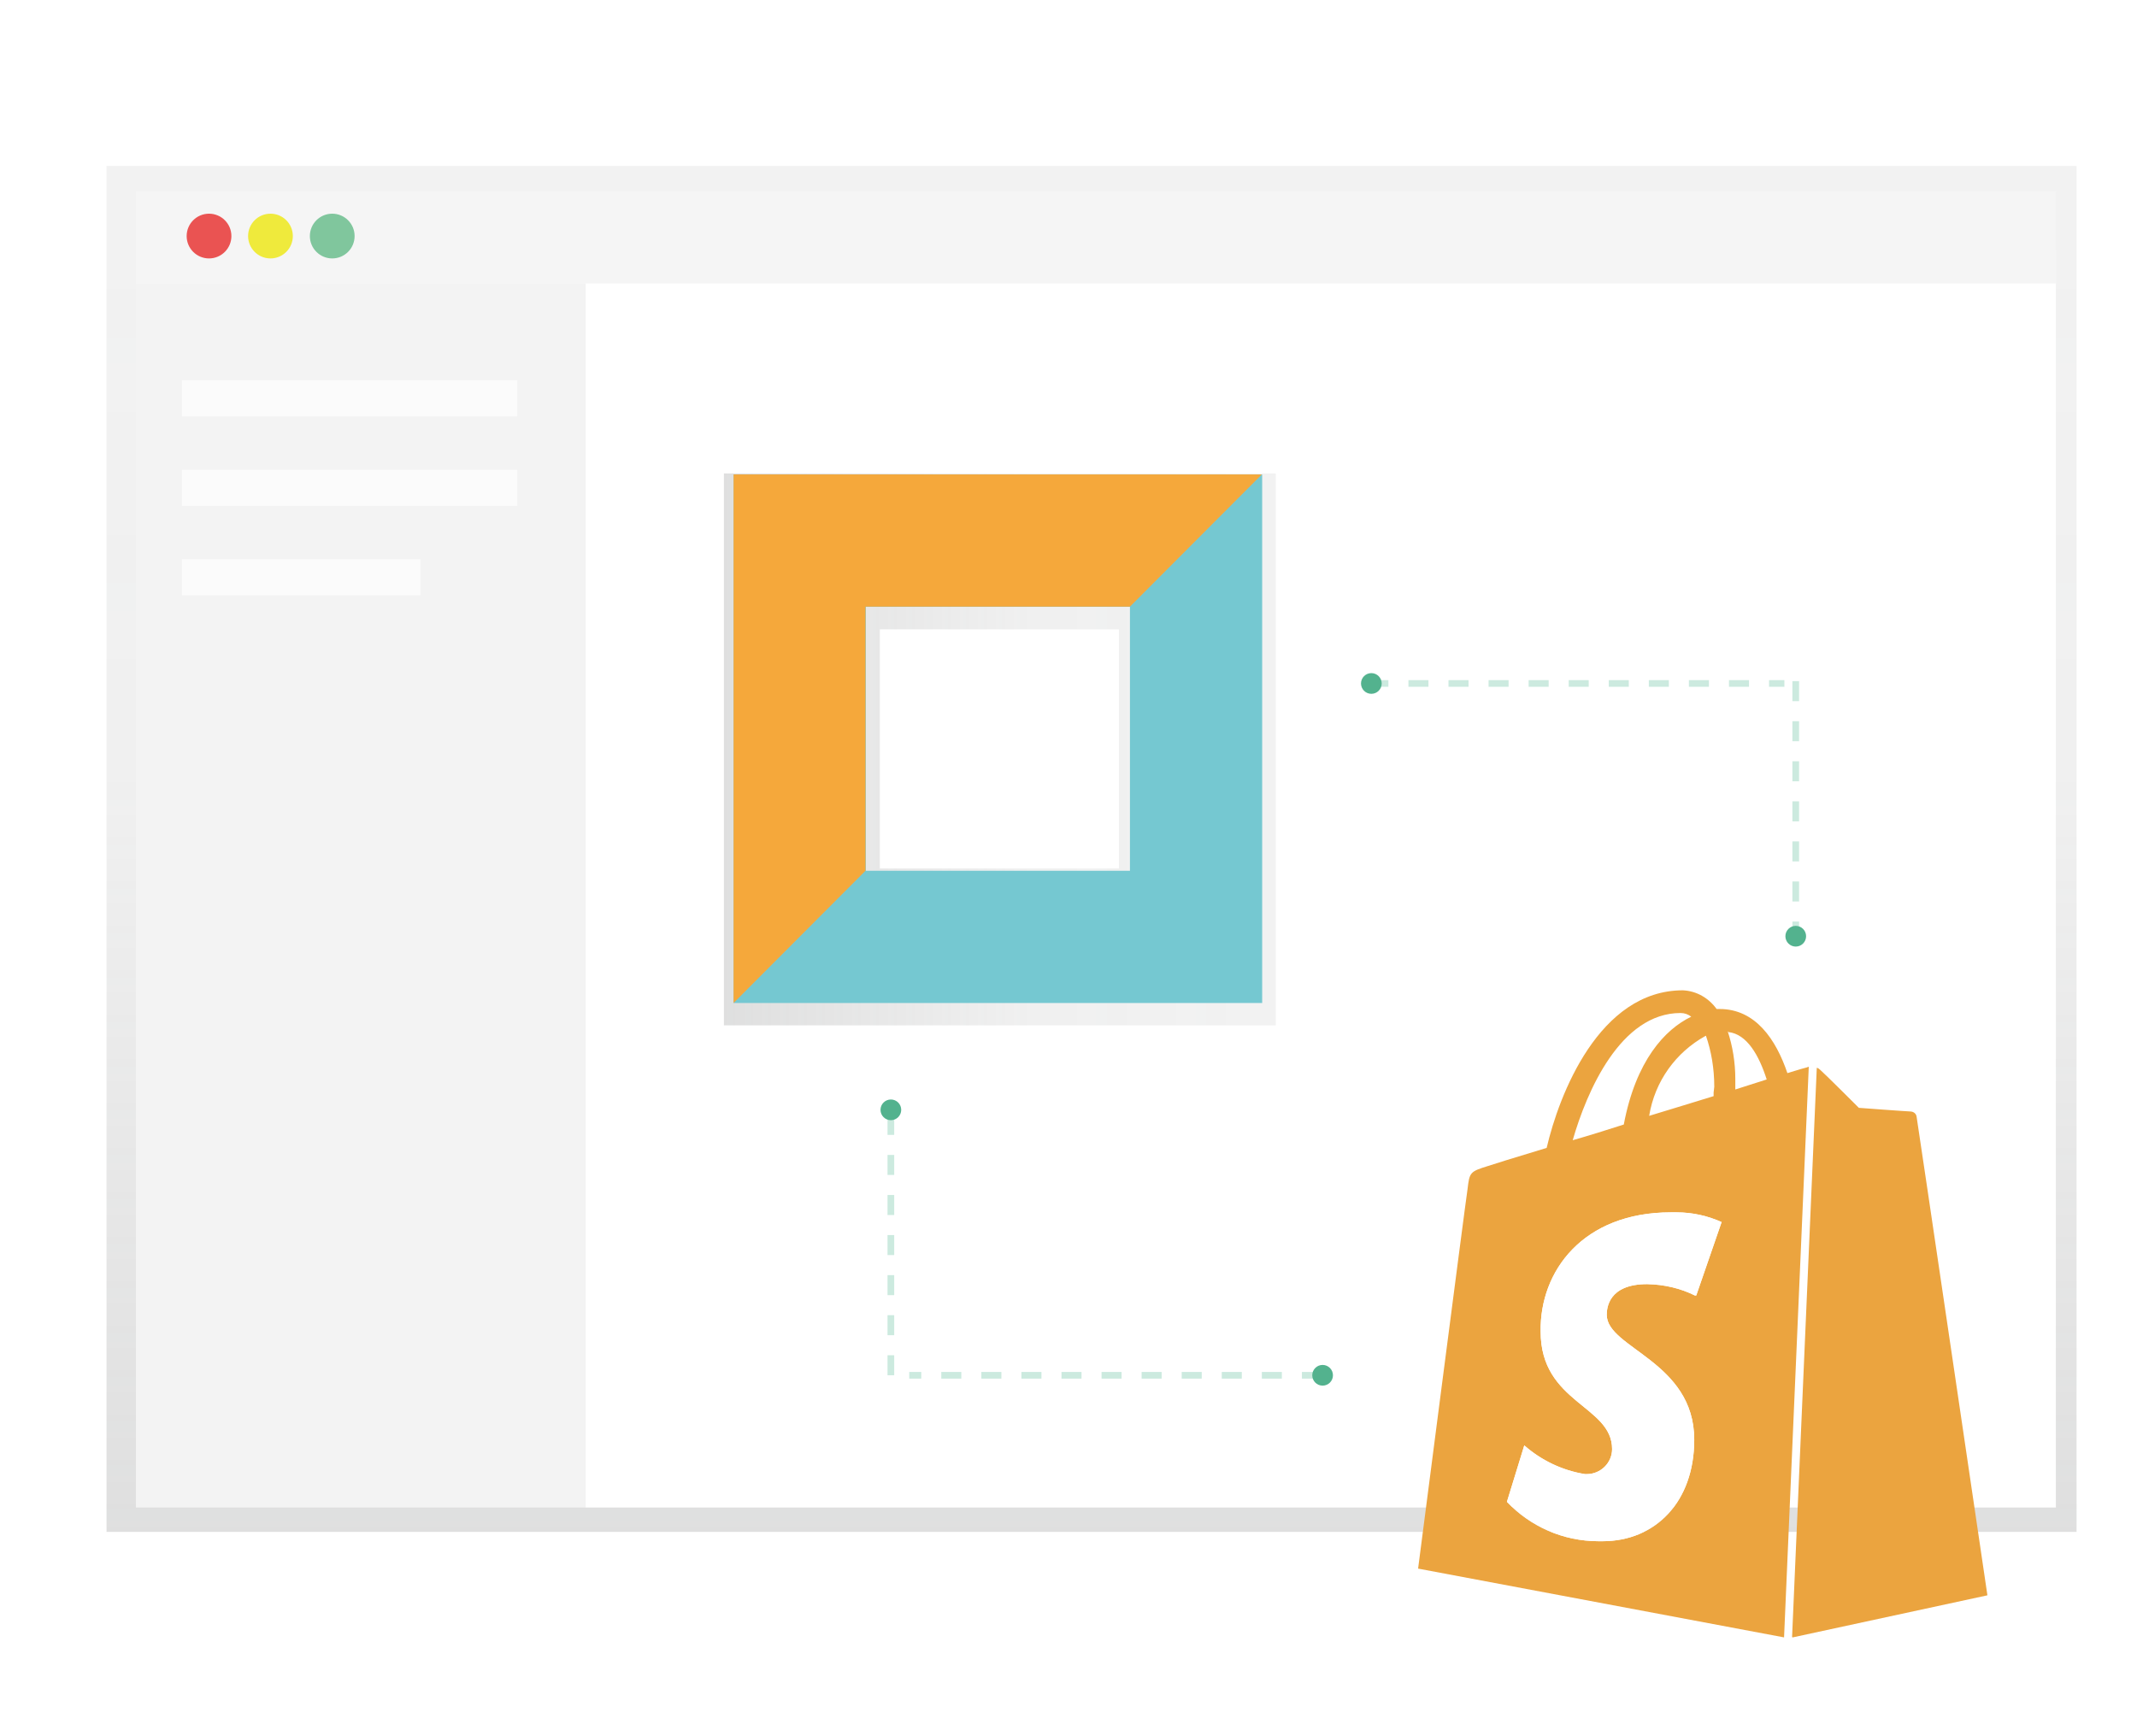
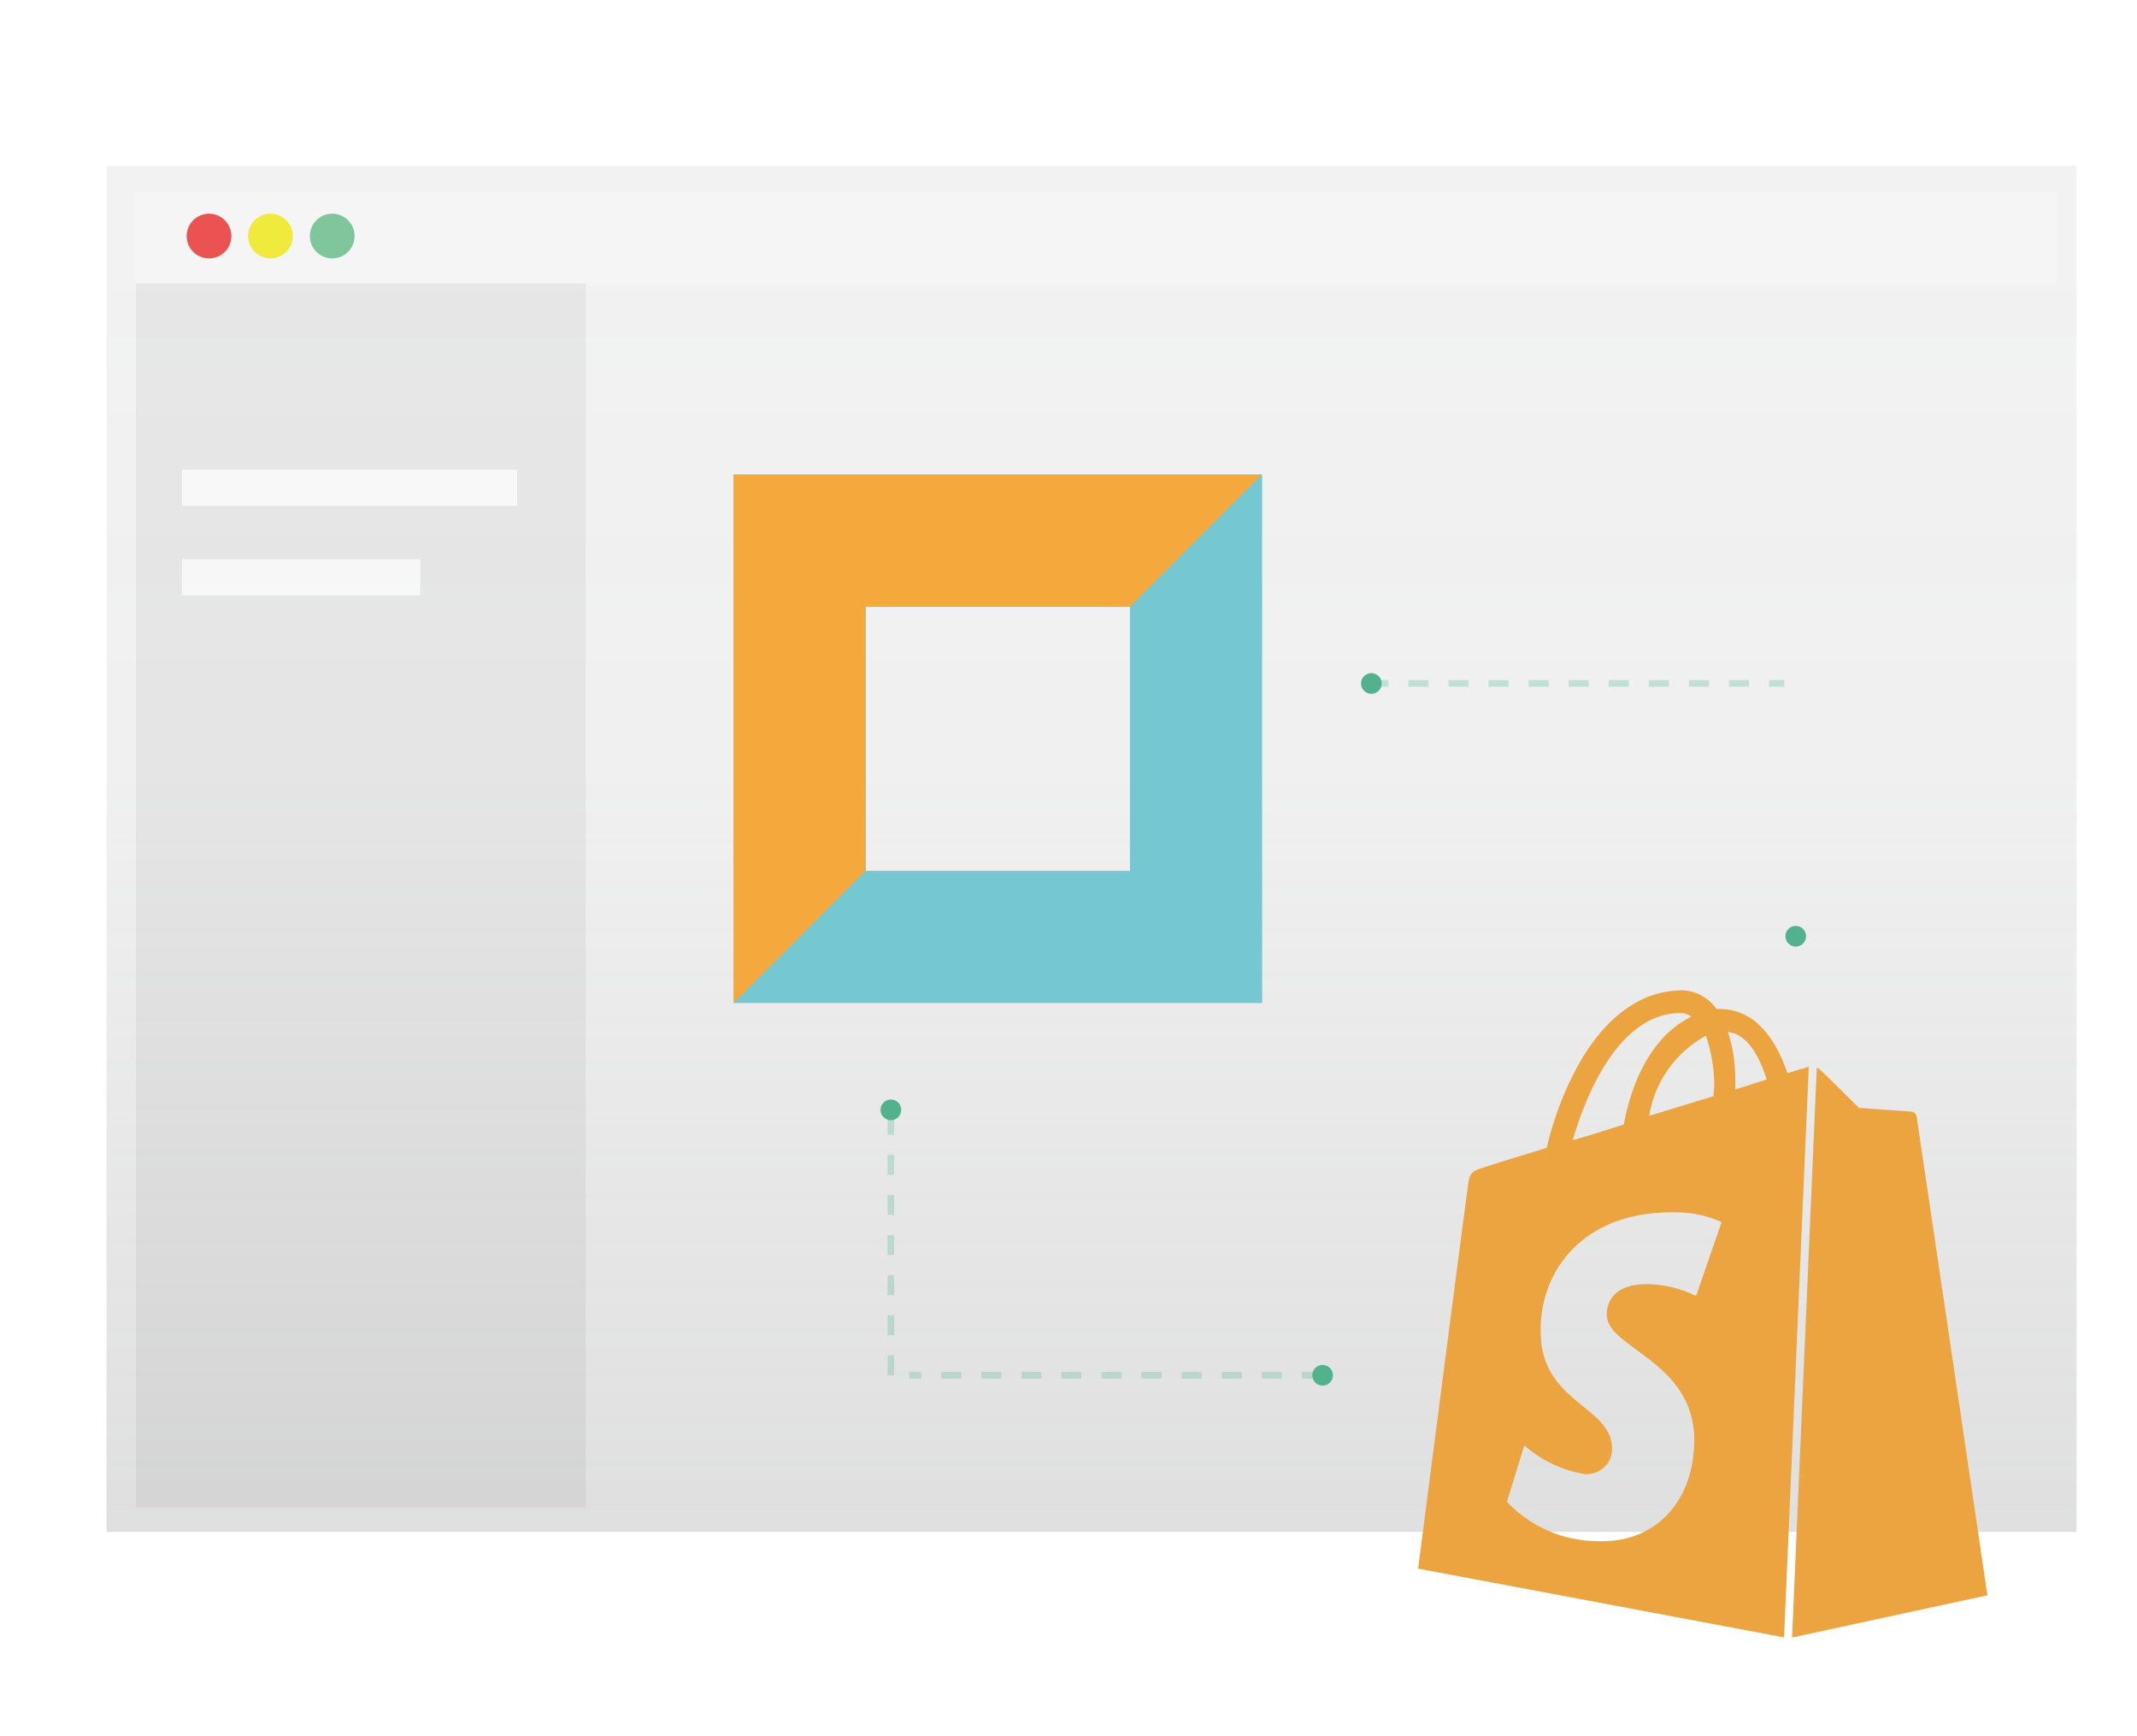
<svg xmlns="http://www.w3.org/2000/svg" version="1.1" id="圖層_1" x="0px" y="0px" viewBox="0 0 640 519.9" style="enable-background:new 0 0 640 519.9;" xml:space="preserve">
  <style type="text/css">
	.st0{fill:url(#SVGID_1_);}
	.st1{fill:#FFFFFF;}
	.st2{fill:#F5F5F5;}
	.st3{fill:#EA5352;}
	.st4{fill:#EFEA3C;}
	.st5{fill:#80C69D;}
	.st6{opacity:5.000000e-02;fill:#040000;}
	.st7{opacity:0.7;fill:#FFFFFF;}
	.st8{fill:url(#SVGID_2_);}
	.st9{fill:#87CBBD;}
	.st10{fill:url(#SVGID_3_);}
	.st11{opacity:0.1;fill:#9B9B9B;}
	.st12{opacity:0.5;fill:#F2F2F2;}
	.st13{opacity:0.75;fill:#ECA43E;}
	.st14{fill:url(#SVGID_4_);}
	.st15{fill:#E0E0E0;}
	.st16{fill:#BDBDBD;}
	.st17{fill:url(#SVGID_5_);}
	.st18{fill:url(#SVGID_6_);}
	.st19{fill:url(#SVGID_7_);}
	.st20{fill:url(#SVGID_8_);}
	.st21{fill:url(#SVGID_9_);}
	.st22{fill:url(#SVGID_10_);}
	.st23{fill:#6FB7BF;}
	.st24{fill:none;stroke:#87CBBD;stroke-width:2;stroke-miterlimit:10;stroke-dasharray:12.07,15.09;}
	.st25{fill:#F2F2F2;}
	.st26{fill:url(#SVGID_11_);}
	.st27{fill:url(#SVGID_12_);}
	.st28{opacity:0.8;fill:#EC6C43;}
	.st29{fill:url(#SVGID_13_);}
	.st30{fill:url(#SVGID_14_);}
	.st31{fill:#EBA43F;}
	.st32{fill:url(#SVGID_15_);}
	.st33{opacity:0.8;fill:#6FB7BF;}
	.st34{fill:url(#SVGID_16_);}
	.st35{opacity:0.5;}
	.st36{fill:none;stroke:#6CB0B7;stroke-width:2;stroke-miterlimit:10;}
	.st37{fill:none;stroke:#6CB0B7;stroke-width:2;stroke-miterlimit:10;stroke-dasharray:11.85,11.85;}
	.st38{fill:none;stroke:#368BCB;stroke-width:2;stroke-miterlimit:10;}
	.st39{opacity:0.5;fill:none;stroke:#6CB0B7;stroke-width:2;stroke-miterlimit:10;stroke-dasharray:12;enable-background:new    ;}
	.st40{fill:none;stroke:#6CB0B7;stroke-width:2;stroke-miterlimit:10;stroke-dasharray:11.95,11.95;}
	.st41{fill:none;stroke:#368BCB;stroke-width:4;stroke-miterlimit:10;}
	.st42{fill:none;stroke:#368BCB;stroke-width:4;stroke-miterlimit:10;stroke-dasharray:11.56,11.56;}
	.st43{fill:url(#SVGID_17_);}
	.st44{opacity:0.15;fill:#9B9B9B;}
	.st45{fill:url(#SVGID_18_);}
	.st46{opacity:0.8;fill:#FFFFFF;}
	.st47{fill:url(#SVGID_19_);}
	.st48{fill:#DCDBDB;}
	.st49{fill:#ED9024;}
	.st50{fill:url(#SVGID_20_);}
	.st51{fill:url(#SVGID_21_);}
	.st52{fill:url(#SVGID_22_);}
	.st53{fill:url(#SVGID_23_);}
	.st54{fill:url(#SVGID_24_);}
	.st55{fill:none;stroke:#FFFFFF;stroke-linecap:round;stroke-linejoin:round;}
	.st56{fill:none;stroke:#525460;stroke-miterlimit:10;}
	.st57{fill:none;stroke:#525460;stroke-width:2;stroke-miterlimit:10;}
	.st58{fill:url(#SVGID_25_);}
	.st59{fill:#FBFBFC;}
	.st60{fill:url(#SVGID_26_);}
	.st61{opacity:0.9;fill:#FFFFFF;}
	.st62{fill:url(#SVGID_27_);}
	.st63{opacity:0.3;fill:#EC6C43;enable-background:new    ;}
	.st64{fill:#EC6C43;}
	.st65{fill:url(#SVGID_28_);}
	.st66{fill:none;stroke:#FFFFFF;stroke-linecap:round;stroke-linejoin:round;stroke-dasharray:0,4.07;}
	.st67{opacity:0.3;fill:none;stroke:#FFFFFF;stroke-linecap:round;stroke-linejoin:round;enable-background:new    ;}
	.st68{opacity:0.2;fill:#FFFFFF;enable-background:new    ;}
	.st69{fill:url(#SVGID_29_);}
	.st70{fill:url(#SVGID_30_);}
	.st71{fill:url(#SVGID_31_);}
	.st72{fill:url(#SVGID_32_);}
	.st73{fill:url(#SVGID_33_);}
	.st74{fill:url(#SVGID_34_);}
	.st75{fill:url(#SVGID_35_);}
	.st76{fill:url(#SVGID_36_);}
	.st77{fill:url(#SVGID_37_);}
	.st78{fill:url(#SVGID_38_);}
	.st79{fill:url(#SVGID_39_);}
	.st80{opacity:0.7;fill:#6FB7BF;}
	.st81{opacity:0.5;fill:#6FB7BF;}
	.st82{opacity:0.3;fill:#6FB7BF;}
	.st83{fill:url(#SVGID_40_);}
	.st84{fill:url(#SVGID_41_);}
	.st85{fill:url(#SVGID_42_);}
	.st86{opacity:0.7;}
	.st87{fill:url(#SVGID_43_);}
	.st88{fill:url(#SVGID_44_);}
	.st89{fill:url(#SVGID_45_);}
	.st90{fill:url(#SVGID_46_);}
	.st91{opacity:0.2;}
	.st92{fill:url(#SVGID_47_);}
	.st93{fill:url(#SVGID_48_);}
	.st94{fill:url(#SVGID_49_);}
	.st95{fill:url(#SVGID_50_);}
	.st96{fill:url(#SVGID_51_);}
	.st97{fill:url(#SVGID_52_);}
	.st98{fill:url(#SVGID_53_);}
	.st99{fill:url(#SVGID_54_);}
	.st100{fill:url(#SVGID_55_);}
	.st101{opacity:0.2;fill:#EBA43F;enable-background:new    ;}
	.st102{fill:url(#SVGID_56_);}
	.st103{fill:url(#SVGID_57_);}
	.st104{fill:url(#SVGID_58_);}
	.st105{fill:#FFFFFF;stroke:#FFFFFF;stroke-miterlimit:10;}
	.st106{fill:url(#SVGID_59_);}
	.st107{opacity:0.2;fill:#040000;enable-background:new    ;}
	.st108{fill:url(#SVGID_60_);}
	.st109{fill:url(#SVGID_61_);}
	.st110{fill:url(#SVGID_62_);}
	.st111{opacity:0.1;enable-background:new    ;}
	.st112{fill:#040000;}
	.st113{fill:none;stroke:#FFFFFF;stroke-width:3;stroke-linecap:round;stroke-miterlimit:10;}
	.st114{fill:url(#SVGID_63_);}
	.st115{fill:#333333;}
	.st116{opacity:0.1;fill:#040000;enable-background:new    ;}
	.st117{fill:#F6B495;}
	.st118{fill:url(#SVGID_64_);}
	.st119{fill:url(#SVGID_65_);}
	.st120{fill:#E85E44;}
	.st121{fill:#F3A07B;}
	.st122{fill:url(#SVGID_66_);}
	.st123{fill:url(#SVGID_67_);}
	.st124{fill:#B87A5D;}
	.st125{fill:url(#SVGID_68_);}
	.st126{opacity:0.24;}
	.st127{fill:url(#SVGID_69_);}
	.st128{fill:url(#SVGID_70_);}
	.st129{opacity:0.5;fill:#EBA43F;enable-background:new    ;}
	.st130{fill:#54BA94;}
	.st131{fill:url(#SVGID_71_);}
	.st132{fill:url(#SVGID_72_);}
	.st133{fill:#69A9B0;}
	.st134{fill:url(#SVGID_73_);}
	.st135{fill:url(#SVGID_74_);}
	.st136{opacity:0.3;fill:#54BA94;enable-background:new    ;}
	.st137{fill:url(#SVGID_75_);}
	.st138{fill:#6CB0B7;}
	.st139{opacity:0.3;}
	.st140{fill:none;stroke:#54BA94;stroke-width:3;stroke-miterlimit:10;stroke-dasharray:6,6;}
	.st141{fill:none;stroke:#54BA94;stroke-width:3;stroke-miterlimit:10;}
	.st142{fill:url(#SVGID_76_);}
	.st143{fill:url(#SVGID_77_);}
	.st144{fill:url(#SVGID_78_);}
	.st145{fill:url(#SVGID_79_);}
	.st146{fill:url(#SVGID_80_);}
	.st147{fill:url(#SVGID_81_);}
	.st148{fill:url(#SVGID_82_);}
	.st149{fill:url(#SVGID_83_);}
	.st150{fill:url(#SVGID_84_);}
	.st151{fill:url(#SVGID_85_);}
	.st152{fill:url(#SVGID_86_);}
	.st153{fill:url(#SVGID_87_);}
	.st154{fill:url(#SVGID_88_);}
	.st155{fill:url(#SVGID_89_);}
	.st156{fill:url(#SVGID_90_);}
	.st157{fill:url(#SVGID_91_);}
	.st158{fill:url(#SVGID_92_);}
	.st159{fill:url(#SVGID_93_);}
	.st160{fill:url(#SVGID_94_);}
	.st161{fill:url(#SVGID_95_);}
	.st162{fill:url(#SVGID_96_);}
	.st163{fill:url(#SVGID_97_);}
	.st164{fill:url(#SVGID_98_);}
	.st165{fill:none;stroke:#E0E0E0;stroke-miterlimit:10;}
	.st166{fill:none;stroke:#E0E0E0;stroke-miterlimit:10;stroke-dasharray:1,4;}
	.st167{fill:none;stroke:#E0E0E0;stroke-miterlimit:10;stroke-dasharray:0,4.07;}
	.st168{clip-path:url(#SVGID_100_);}
	.st169{fill:url(#SVGID_101_);}
	.st170{fill:url(#SVGID_102_);}
	.st171{fill:url(#SVGID_103_);}
	.st172{fill-rule:evenodd;clip-rule:evenodd;fill:#FFFFFF;}
	.st173{fill:url(#SVGID_104_);}
	.st174{fill:url(#SVGID_105_);}
	.st175{fill:url(#SVGID_106_);}
	.st176{fill:url(#SVGID_107_);}
	.st177{fill:url(#SVGID_108_);}
	.st178{fill:url(#SVGID_109_);}
	.st179{fill:url(#SVGID_110_);}
	.st180{fill:url(#SVGID_111_);}
	.st181{fill:url(#SVGID_112_);}
	.st182{fill:url(#SVGID_113_);}
	.st183{fill-rule:evenodd;clip-rule:evenodd;fill:#D8D8D8;}
	.st184{filter:url(#Adobe_OpacityMaskFilter);}
	.st185{mask:url(#mask-2_2_);}
	.st186{fill-rule:evenodd;clip-rule:evenodd;fill:#FBFBFC;}
	.st187{filter:url(#Adobe_OpacityMaskFilter_1_);}
	.st188{mask:url(#mask-4_14_);fill-rule:evenodd;clip-rule:evenodd;fill:#D8D8D8;}
	.st189{filter:url(#Adobe_OpacityMaskFilter_2_);}
	.st190{mask:url(#mask-4_13_);fill-rule:evenodd;clip-rule:evenodd;fill:#FFFFFF;}
	.st191{filter:url(#Adobe_OpacityMaskFilter_3_);}
	.st192{mask:url(#mask-4_12_);}
	.st193{fill-rule:evenodd;clip-rule:evenodd;fill:#FFFFFF;stroke:#DEDEDF;}
	.st194{fill-rule:evenodd;clip-rule:evenodd;fill:#2D6FB7;}
	.st195{fill-rule:evenodd;clip-rule:evenodd;fill:#EBEBEB;}
	.st196{fill:none;stroke:#DEDEDF;stroke-linecap:square;}
	.st197{filter:url(#Adobe_OpacityMaskFilter_4_);}
	.st198{mask:url(#mask-4_10_);fill-rule:evenodd;clip-rule:evenodd;fill:#4BB34E;}
	.st199{filter:url(#Adobe_OpacityMaskFilter_5_);}
	.st200{mask:url(#mask-4_9_);fill-rule:evenodd;clip-rule:evenodd;fill:#F3B744;}
	.st201{filter:url(#Adobe_OpacityMaskFilter_6_);}
	.st202{mask:url(#mask-4_8_);fill-rule:evenodd;clip-rule:evenodd;fill:#EB5F5A;}
	.st203{opacity:0.1;fill-rule:evenodd;clip-rule:evenodd;fill:#9B9B9B;}
	.st204{fill:url(#SVGID_114_);}
	.st205{fill:url(#SVGID_115_);}
	.st206{fill:#2E69AB;}
	.st207{fill:url(#SVGID_116_);}
	.st208{fill:url(#SVGID_117_);}
	.st209{fill:url(#SVGID_118_);}
	.st210{fill:url(#SVGID_119_);}
	.st211{fill:url(#SVGID_120_);}
	.st212{fill:url(#SVGID_121_);}
	.st213{fill:url(#SVGID_122_);}
	.st214{fill:url(#SVGID_123_);}
	.st215{fill:url(#SVGID_124_);}
	.st216{fill:#E3A042;}
	.st217{fill:#84C4B6;}
	.st218{fill:none;stroke:#84C4B6;stroke-miterlimit:10;stroke-dasharray:4,4;}
	.st219{fill:url(#SVGID_125_);}
	.st220{fill:#FFFFFF;enable-background:new    ;}
	.st221{fill:url(#SVGID_126_);}
	.st222{fill:#E6E6E5;}
	.st223{fill:none;stroke:#87CBBD;stroke-width:2;stroke-miterlimit:10;}
	.st224{opacity:0.3;fill:#E3A042;enable-background:new    ;}
	.st225{fill:none;stroke:#54BA94;stroke-width:2;stroke-miterlimit:10;stroke-dasharray:6,6;}
	.st226{fill:#53B28E;}
	.st227{fill:#75C8D1;}
	.st228{fill:#F5A83B;}
</style>
  <g>
    <linearGradient id="SVGID_1_" gradientUnits="userSpaceOnUse" x1="326.918" y1="-1184.896" x2="326.918" y2="-775.765" gradientTransform="matrix(1 0 0 -1 0 -726.093)">
      <stop offset="0" style="stop-color:#7F8080;stop-opacity:0.25" />
      <stop offset="0.54" style="stop-color:#7F8080;stop-opacity:0.12" />
      <stop offset="1" style="stop-color:#7F8080;stop-opacity:0.1" />
    </linearGradient>
    <polygon class="st0" points="31.9,49.7 31.9,70.3 31.9,458.8 621.9,458.8 621.9,70.3 621.9,49.7  " />
-     <rect x="40.7" y="75.1" class="st1" width="575" height="376.4" />
    <rect x="40.7" y="57.2" class="st2" width="575" height="27.7" />
    <circle class="st3" cx="62.6" cy="70.7" r="6.7" />
    <circle class="st4" cx="81" cy="70.7" r="6.7" />
    <circle class="st5" cx="99.5" cy="70.7" r="6.7" />
    <rect x="40.7" y="84.9" class="st6" width="134.7" height="366.6" />
-     <polyline class="st7" points="154.9,113.9 154.9,124.7 54.5,124.7 54.5,113.9  " />
    <polyline class="st7" points="154.9,140.7 154.9,151.5 54.5,151.5 54.5,140.7  " />
    <polyline class="st7" points="54.5,178.3 54.5,167.5 125.9,167.5 125.9,178.3  " />
  </g>
  <linearGradient id="SVGID_2_" gradientUnits="userSpaceOnUse" x1="216.833" y1="224.443" x2="382.102" y2="224.443">
    <stop offset="0" style="stop-color:#7F8080;stop-opacity:0.25" />
    <stop offset="0.54" style="stop-color:#7F8080;stop-opacity:0.12" />
    <stop offset="1" style="stop-color:#7F8080;stop-opacity:0.1" />
  </linearGradient>
-   <path class="st8" d="M216.8,141.8v165.3h165.3V141.8H216.8z M335.1,260.1h-71.6v-71.6h71.6V260.1z" />
  <g class="st139">
    <line class="st225" x1="409.8" y1="204.7" x2="534.4" y2="204.7" />
-     <line class="st225" x1="537.8" y1="204" x2="537.8" y2="284.2" />
  </g>
  <g class="st139">
    <line class="st225" x1="395.9" y1="411.9" x2="272.3" y2="411.9" />
    <line class="st225" x1="266.8" y1="411.9" x2="266.8" y2="332.4" />
  </g>
  <circle class="st226" cx="410.7" cy="204.7" r="3.1" />
  <circle class="st226" cx="537.8" cy="280.4" r="3.1" />
  <circle class="st226" cx="266.8" cy="332.4" r="3.1" />
  <circle class="st226" cx="396.1" cy="411.9" r="3.1" />
  <g>
    <path class="st31" d="M536.9,490.4l58.3-12.6c0,0-21-142.4-21.2-143.3c-0.1-0.9-0.8-1.5-1.7-1.6c-0.8,0-15.6-1.1-15.6-1.1   s-10.3-10.3-11.6-11.4c-0.3-0.3-0.6-0.5-1-0.6l0,0l-7.4,170.5L536.9,490.4L536.9,490.4z M507.6,388c-4.2-2.1-9.1-3.3-14.3-3.4h0   c-11.7,0-12.1,7.3-12.1,9.2c0,10,26.2,13.9,26.2,37.4c0,18.6-11.6,30.4-27.5,30.4c-0.3,0-0.7,0-1.1,0c-10.8,0-20.6-4.5-27.5-11.8   l0,0l5.2-16.9c5,4.4,11.3,7.5,18.2,8.6l0.2,0c0.1,0,0.2,0,0.3,0c4.2,0,7.6-3.4,7.6-7.5v0c0-13.1-21.4-13.7-21.4-35.2   c-0.3-18.1,12.7-35.7,39-35.7c0.5,0,1.1,0,1.7,0c4.9,0,9.5,1.1,13.7,3l-0.2-0.1l-7.6,22L507.6,388L507.6,388z M503.3,303.4   c1.2,0,2.3,0.4,3.2,1.1l0,0c-7.9,3.8-16.6,13.2-20.2,32.3c-5.3,1.7-10.4,3.3-15.3,4.7C475.2,326.9,485.3,303.4,503.3,303.4   L503.3,303.4z M513.2,327.2v1.1c-6.1,1.9-12.8,3.9-19.3,5.9c1.7-10.4,8-19,16.8-23.9l0.2-0.1c1.6,4.6,2.5,9.8,2.5,15.3   C513.3,326.1,513.3,326.7,513.2,327.2L513.2,327.2L513.2,327.2z M517.6,309.1c5.6,0.6,9.2,7,11.5,14.2c-2.8,0.9-5.9,1.9-9.4,3v-2   c0-0.3,0-0.7,0-1.1c0-5-0.8-9.9-2.3-14.4L517.6,309.1L517.6,309.1z M541.7,319.5c-0.2,0-0.5,0.2-0.6,0.2c-0.1,0-2.3,0.6-5.8,1.7   c-3.4-10-9.5-19.2-20.3-19.2h-0.9c-2.3-3.2-5.9-5.4-10.1-5.6h0c-25.1,0-37.1,31.3-40.8,47.2c-9.6,2.9-16.7,5.1-17.5,5.4   c-5.5,1.7-5.6,1.9-6.2,7c-0.6,3.7-14.8,113.6-14.8,113.6l109.6,20.6L541.7,319.5L541.7,319.5z" />
    <g>
-       <path class="st227" d="M219.7,142.1v158.3h158.3V142.1H219.7z M338.4,260.8h-79.1v-79.1h79.1V260.8z" />
+       <path class="st227" d="M219.7,142.1v158.3h158.3V142.1z M338.4,260.8h-79.1v-79.1h79.1V260.8z" />
      <polygon class="st228" points="259.2,260.8 259.2,181.7 338.4,181.7 377.9,142.1 219.7,142.1 219.7,300.4   " />
    </g>
  </g>
-   <path class="st1" d="M507.6,388c-4.2-2.1-9.1-3.3-14.3-3.4h0c-11.7,0-12.1,7.3-12.1,9.2c0,10,26.2,13.9,26.2,37.4  c0,18.6-11.6,30.4-27.5,30.4c-0.3,0-0.7,0-1.1,0c-10.8,0-20.6-4.5-27.5-11.8l0,0l5.2-16.9c5,4.4,11.3,7.5,18.2,8.6l0.2,0  c0.1,0,0.2,0,0.3,0c4.2,0,7.6-3.4,7.6-7.5v0c0-13.1-21.4-13.7-21.4-35.2c-0.3-18.1,12.7-35.7,39-35.7c0.5,0,1.1,0,1.7,0  c4.9,0,9.5,1.1,13.7,3l-0.2-0.1l-7.6,22L507.6,388L507.6,388z" />
</svg>